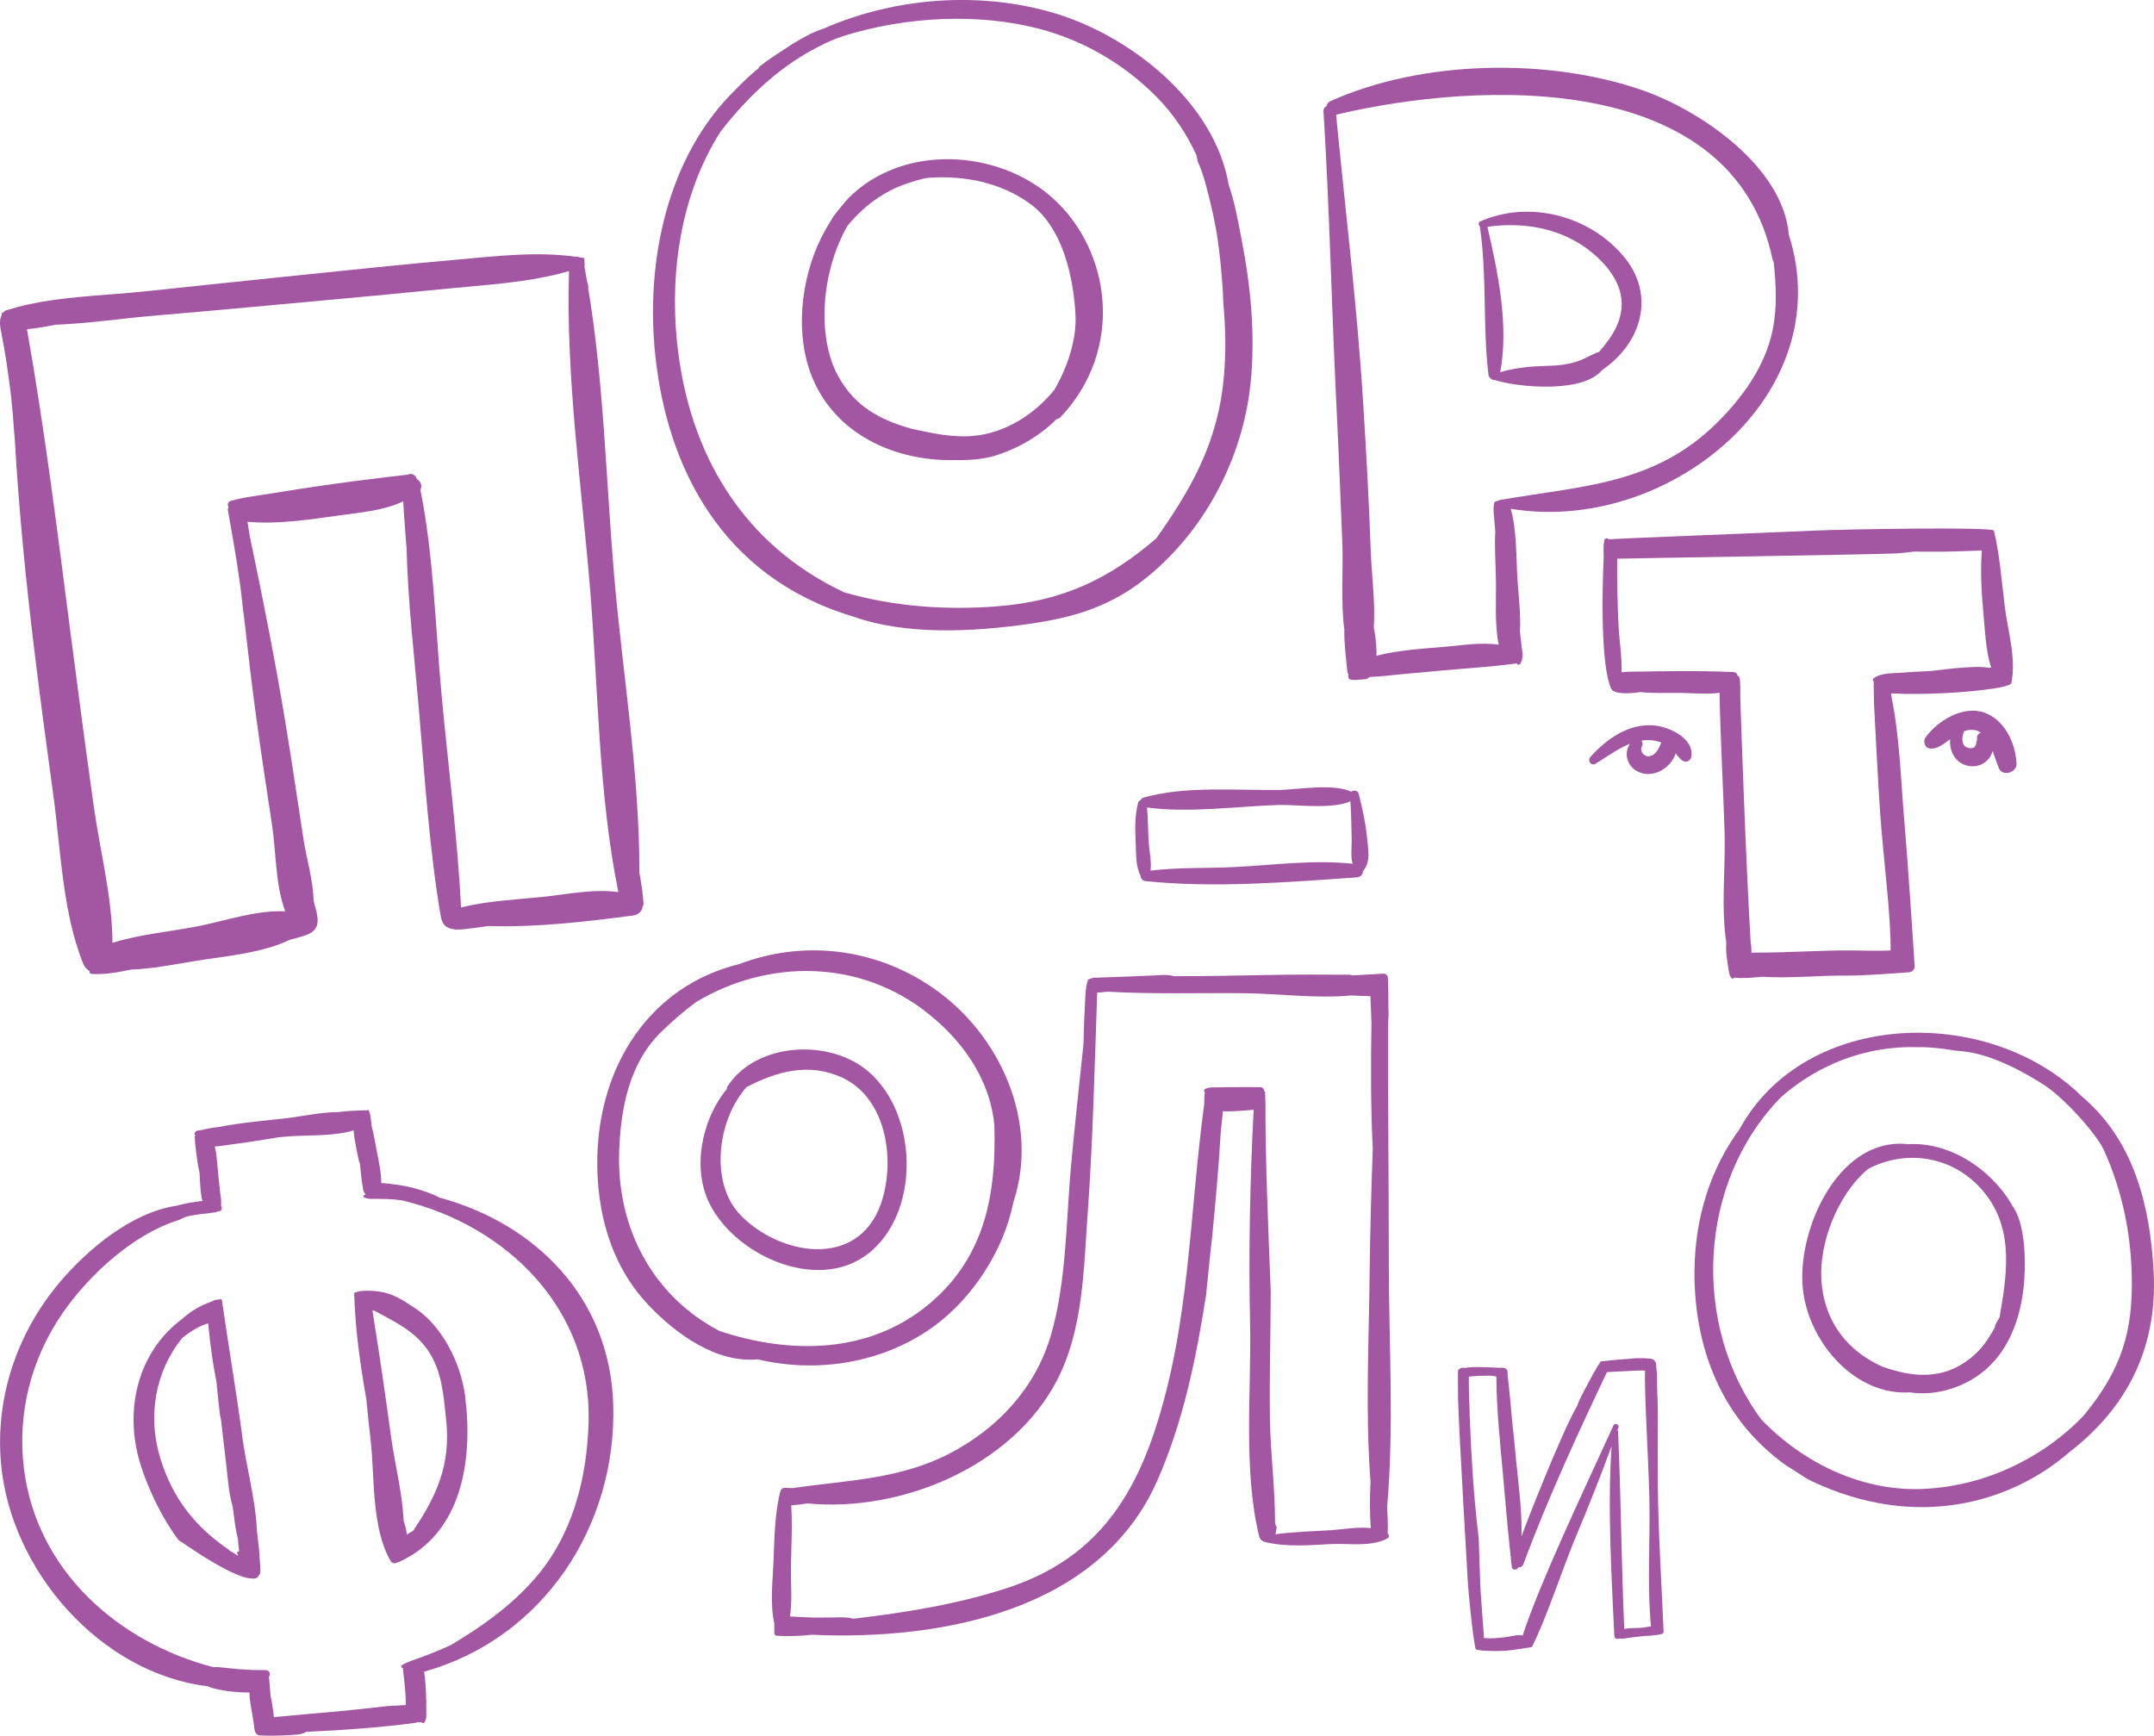
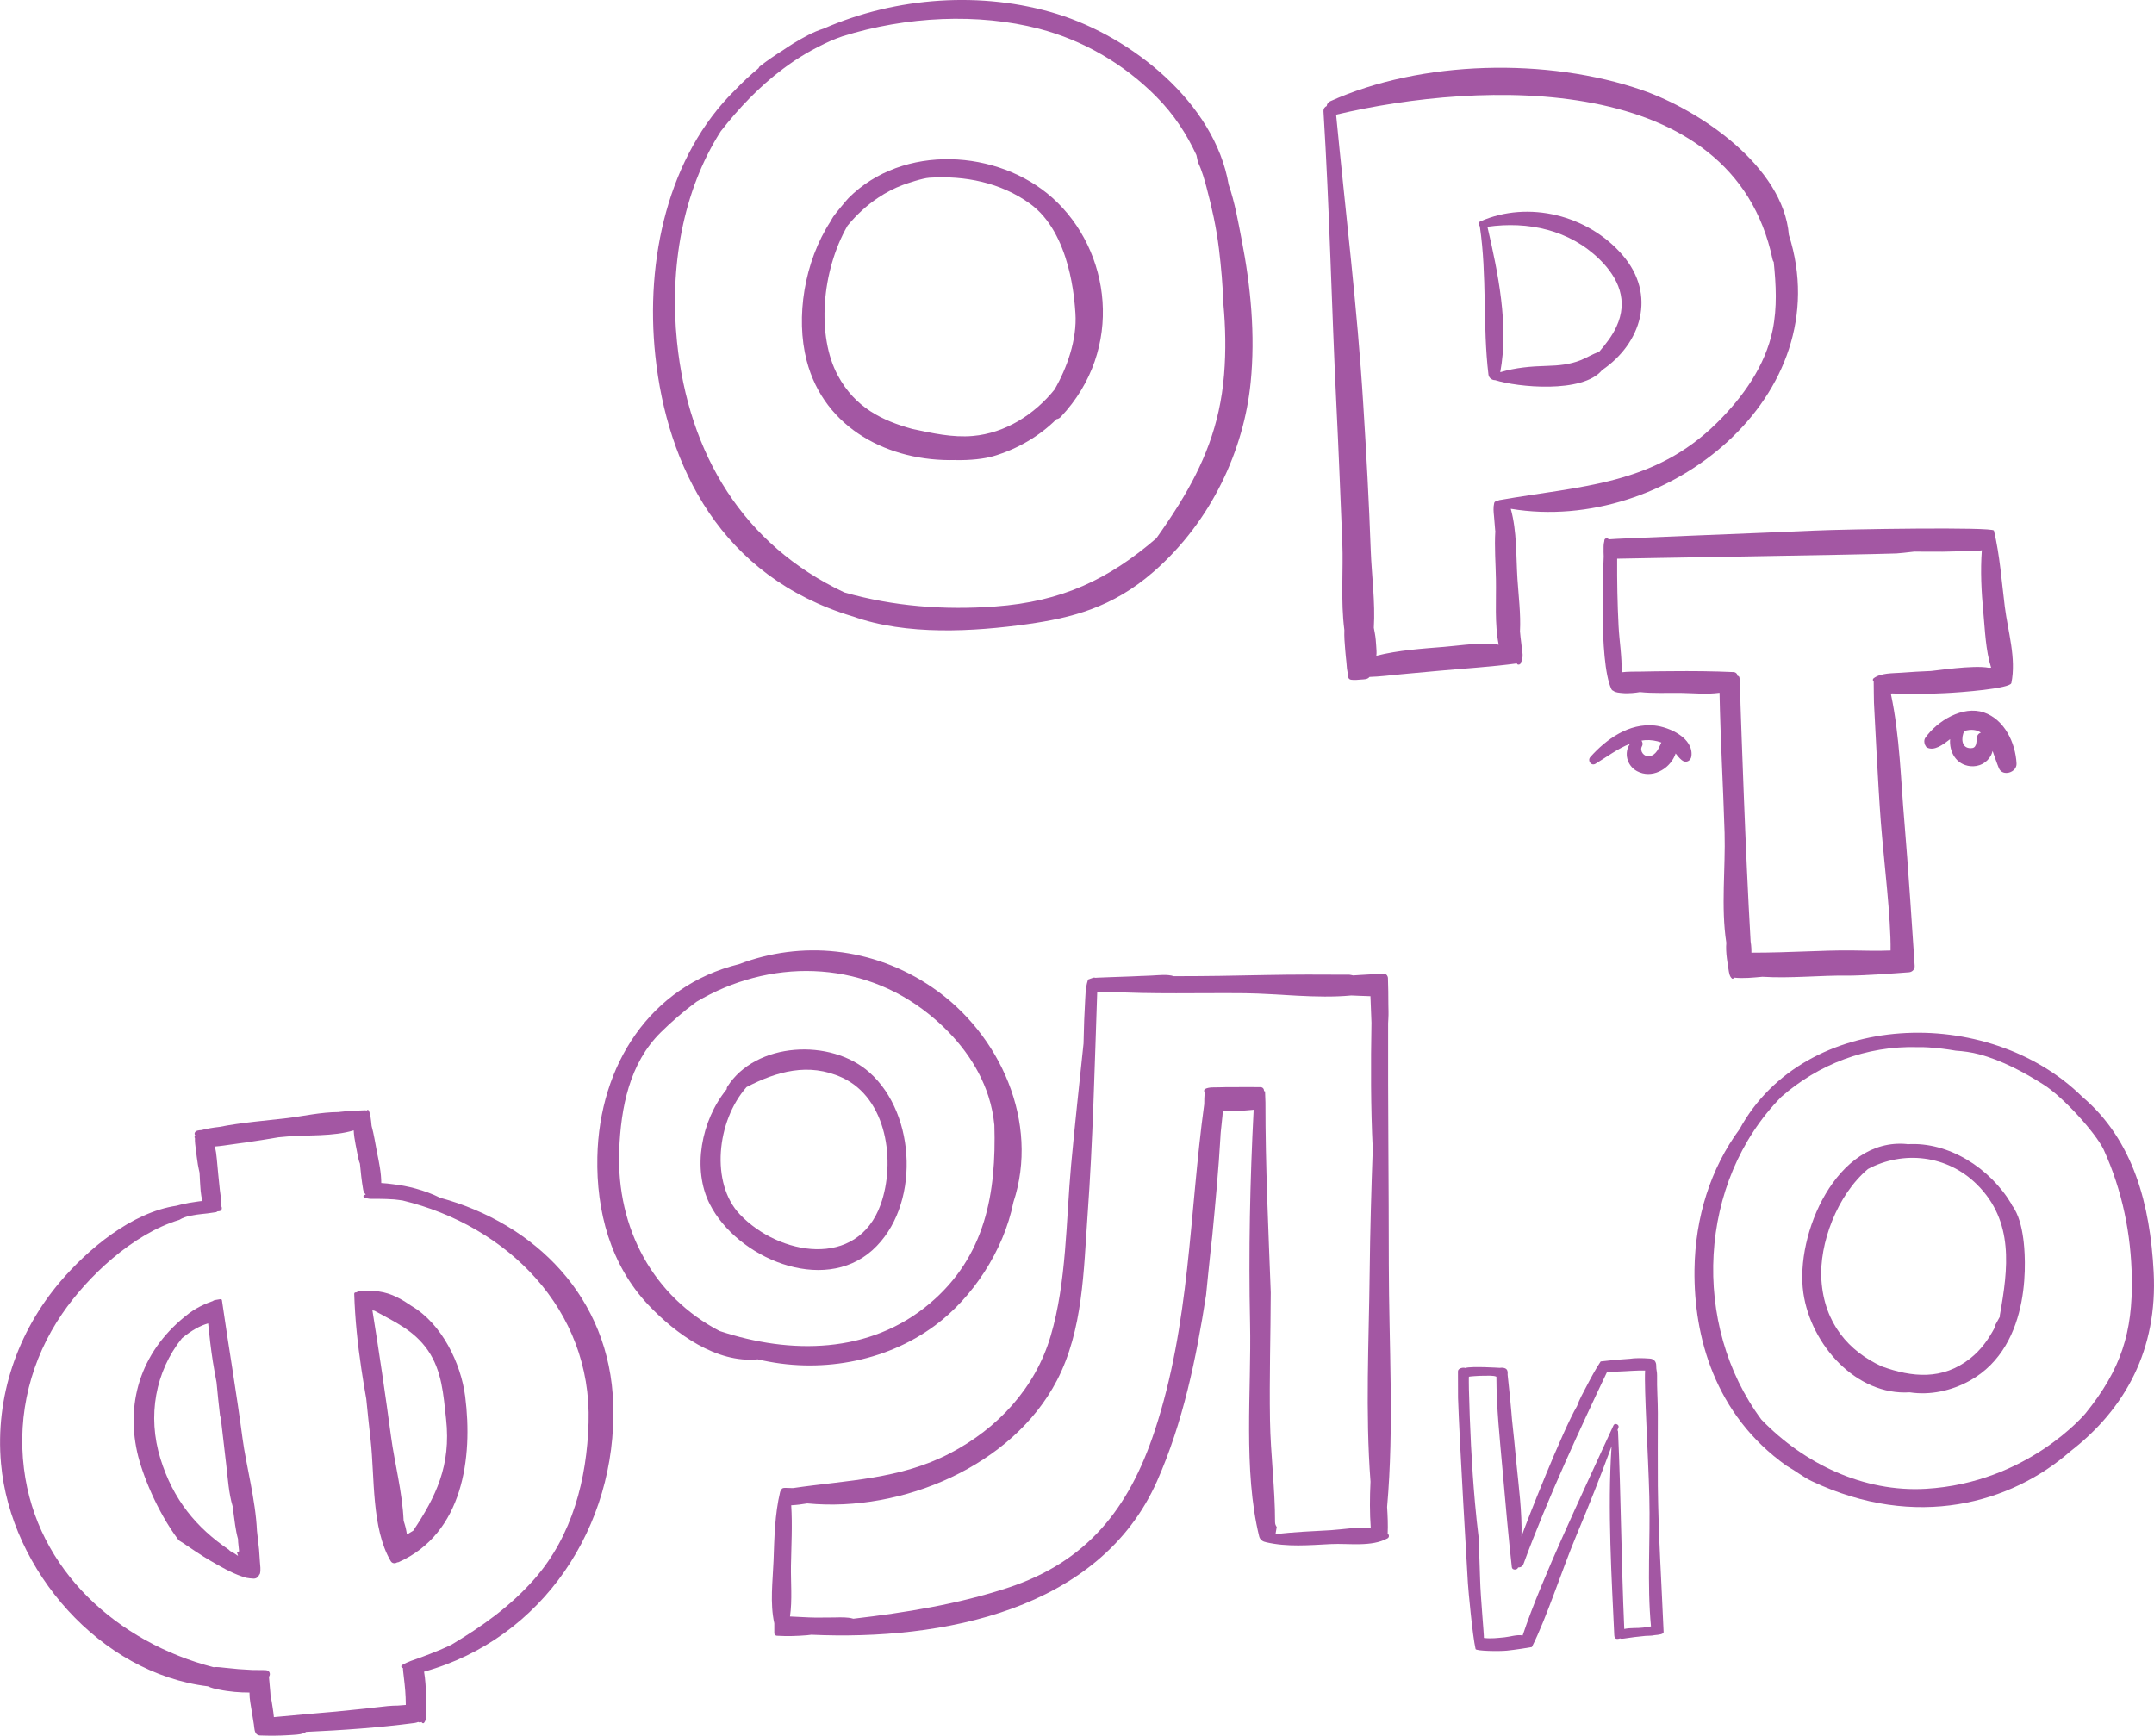
<svg xmlns="http://www.w3.org/2000/svg" viewBox="-16.61 0.808 110.214 88.816">
-   <path fill="#a357a3" stroke="none" fill-opacity="1" stroke-width="0" stroke-opacity="1" font-family="tfutura, arial, sans-serif" class="cls-1" id="tSvg2a207de8a2" d="M -16.538 17.861 C -16.443 18.359 -16.354 18.861 -16.276 19.359 C -16.24 19.602 -16.204 19.841 -16.174 20.08 C -16.141 20.313 -16.112 20.546 -16.079 20.779 C -16.03 21.198 -15.987 21.621 -15.951 22.044 C -15.918 22.427 -15.902 22.821 -15.859 23.208 C -15.65 26.843 -15.296 30.465 -14.853 34.084 C -14.555 36.54 -14.227 38.988 -13.889 41.44 C -13.506 44.21 -13.414 47.521 -12.352 50.114 C -12.277 50.295 -12.159 50.422 -12.024 50.508 C -12.041 50.567 -12.008 50.639 -11.932 50.645 C -11.264 50.685 -10.578 50.57 -9.916 50.422 C -8.841 50.386 -7.746 50.167 -6.71 49.996 C -5.163 49.741 -3.252 49.603 -1.777 48.898 C -1.685 48.872 -1.59 48.849 -1.498 48.823 C -0.974 48.672 -0.341 48.564 -0.357 47.888 C -0.364 47.603 -0.456 47.321 -0.525 47.046 C -0.538 46.991 -0.551 46.937 -0.564 46.882 C -0.587 45.83 -0.938 44.705 -1.085 43.722 C -1.387 41.762 -1.672 39.798 -1.996 37.838 C -2.527 34.609 -3.163 31.413 -3.835 28.213 C -3.852 28.115 -3.865 28.017 -3.881 27.918 C -3.904 27.784 -3.921 27.646 -3.947 27.508 C -2.403 27.649 -0.77 27.394 0.757 27.181 C 1.846 27.03 3.026 26.938 4.022 26.463 C 4.022 26.463 4.022 26.463 4.022 26.466 C 4.045 26.873 4.071 27.279 4.104 27.685 C 4.134 28.059 4.15 28.449 4.193 28.833 C 4.258 31.59 4.589 34.379 4.822 37.081 C 5.13 40.631 5.35 44.243 5.953 47.761 C 5.963 47.816 5.982 47.862 6.005 47.905 C 6.114 48.341 6.635 48.406 7.025 48.367 C 7.477 48.321 7.93 48.259 8.379 48.193 C 10.841 48.275 13.516 47.957 15.797 47.652 C 16.095 47.613 16.266 47.39 16.276 47.164 C 16.302 47.148 16.322 47.125 16.318 47.085 C 16.295 46.541 16.2 46.003 16.105 45.466 C 16.122 40.421 15.237 35.205 14.81 30.213 C 14.397 25.351 14.286 20.306 13.473 15.475 C 13.489 15.501 13.502 15.527 13.519 15.553 C 13.447 15.301 13.391 15.042 13.355 14.783 C 13.355 14.776 13.348 14.767 13.348 14.76 C 13.329 14.648 13.312 14.534 13.289 14.422 C 13.296 14.422 13.306 14.416 13.312 14.416 C 13.299 14.281 13.293 14.147 13.289 14.013 C 13.214 13.999 13.139 13.99 13.063 13.98 C 12.998 13.95 12.922 13.94 12.85 13.947 C 10.828 13.662 8.703 13.921 6.687 14.101 C 3.993 14.34 1.301 14.622 -1.39 14.901 C -3.957 15.17 -6.523 15.429 -9.087 15.707 C -11.395 15.956 -13.929 15.963 -16.151 16.645 C -16.174 16.651 -16.191 16.665 -16.21 16.674 C -16.236 16.658 -16.269 16.665 -16.295 16.687 C -16.305 16.691 -16.318 16.694 -16.328 16.697 C -16.381 16.727 -16.41 16.756 -16.43 16.796 C -16.43 16.796 -16.43 16.796 -16.43 16.796 C -16.476 16.786 -16.525 16.809 -16.525 16.868 C -16.525 16.887 -16.525 16.91 -16.525 16.93C -16.669 17.209 -16.6 17.559 -16.538 17.861Z M -14.856 17.612 C -14.561 17.573 -14.263 17.523 -13.971 17.464 C -13.906 17.451 -13.843 17.438 -13.781 17.425 C -12.083 17.363 -10.342 17.097 -8.71 16.96 C -6.14 16.743 -3.573 16.504 -1.003 16.268 C 1.432 16.045 3.871 15.819 6.307 15.576 C 8.333 15.376 10.526 15.261 12.506 14.678 C 12.335 20.09 13.152 25.663 13.591 31.046 C 14.001 36.097 14.014 41.473 15.03 46.459 C 13.761 46.279 12.388 46.577 11.136 46.705 C 9.759 46.843 8.33 46.908 6.979 47.243 C 6.799 43.571 6.304 39.89 5.973 36.231 C 5.661 32.803 5.579 29.252 4.901 25.869 C 5.009 25.686 4.917 25.427 4.727 25.332 C 4.668 25.152 4.504 25.007 4.307 25.073 C 4.294 25.076 4.291 25.089 4.278 25.096 C 4.278 25.096 4.271 25.096 4.271 25.096 C 3.914 25.132 3.557 25.178 3.199 25.22 C 3.117 25.227 3.035 25.24 2.954 25.25 C 1.891 25.374 0.833 25.515 -0.226 25.669 C -0.993 25.781 -1.757 25.902 -2.524 26.027 C -3.281 26.151 -4.071 26.23 -4.809 26.44 C -4.93 26.476 -4.993 26.62 -4.927 26.732 C -4.927 26.735 -4.924 26.738 -4.92 26.745 C -4.92 26.764 -4.92 26.784 -4.92 26.804 C -4.943 26.82 -4.963 26.843 -4.957 26.879 C -4.724 28.18 -4.491 29.488 -4.314 30.8 C -4.232 31.403 -4.183 32.013 -4.094 32.612 C -4.094 32.619 -4.094 32.622 -4.094 32.629 C -3.914 34.255 -3.721 35.881 -3.501 37.51 C -3.249 39.378 -2.957 41.24 -2.678 43.106 C -2.488 44.368 -2.518 46.138 -2.013 47.443 C -3.478 47.37 -5.009 47.908 -6.428 48.193 C -7.858 48.482 -9.434 48.606 -10.857 49.055 C -10.857 46.784 -11.483 44.371 -11.798 42.162 C -12.218 39.195 -12.608 36.225 -12.994 33.252 C -13.67 28.04 -14.312 22.831 -15.23 17.655C -15.109 17.641 -14.988 17.628 -14.856 17.612Z" />
  <path fill="#a357a3" stroke="none" fill-opacity="1" stroke-width="0" stroke-opacity="1" font-family="tfutura, arial, sans-serif" class="cls-1" id="tSvg4e6326f0a3" d="M 27.008 32.344 C 29.762 33.34 33.227 33.13 35.971 32.744 C 38.193 32.429 40.301 31.911 42.415 30.065 C 45.408 27.456 47.041 23.791 47.382 20.385 C 47.627 17.946 47.388 15.461 46.919 13.062 C 46.746 12.167 46.575 11.17 46.257 10.256 C 45.543 6.073 41.304 2.703 37.469 1.52 C 33.666 0.346 29.25 0.641 25.536 2.27 C 24.986 2.441 24.474 2.736 23.983 3.031 C 23.799 3.142 23.619 3.267 23.442 3.385 C 23.035 3.641 22.642 3.909 22.265 4.204 C 22.232 4.231 22.216 4.26 22.209 4.293 C 21.786 4.64 21.386 5.011 21.013 5.404 C 17.564 8.781 16.4 14.101 16.921 19.008 C 17.521 24.67 20.282 30.315 27.008 32.347C 27.008 32.346 27.008 32.345 27.008 32.344Z M 20.268 7.528 C 21.193 6.339 22.255 5.227 23.448 4.336 C 24.202 3.768 25.022 3.287 25.884 2.903 C 26.084 2.815 26.29 2.739 26.494 2.667 C 29.762 1.638 33.456 1.471 36.557 2.28 C 38.826 2.874 40.881 4.073 42.533 5.732 C 43.468 6.67 44.107 7.669 44.608 8.745 C 44.635 8.866 44.661 8.987 44.684 9.105 C 44.897 9.538 45.031 10.049 45.12 10.377 C 45.398 11.42 45.628 12.459 45.759 13.534 C 45.874 14.475 45.956 15.422 45.988 16.373 C 46.097 17.556 46.123 18.756 46.021 19.989 C 45.808 22.588 44.946 24.627 43.726 26.6 C 43.72 26.61 43.717 26.617 43.71 26.627 C 43.7 26.643 43.687 26.663 43.677 26.679 C 43.33 27.236 42.956 27.79 42.556 28.354 C 40.107 30.462 37.714 31.593 34.312 31.842 C 31.696 32.036 29.09 31.836 26.589 31.121 C 21.449 28.702 18.616 24.08 18.029 18.284C 17.649 14.537 18.298 10.61 20.268 7.528Z" />
  <path fill="#a357a3" stroke="none" fill-opacity="1" stroke-width="0" stroke-opacity="1" font-family="tfutura, arial, sans-serif" class="cls-1" id="tSvg17f5ae3a652" d="M 32.286 24.352 C 33.046 24.365 33.751 24.289 34.236 24.145 C 35.423 23.794 36.567 23.139 37.446 22.257 C 37.524 22.247 37.603 22.211 37.672 22.136 C 40.93 18.674 40.245 13.619 37.239 10.931 C 34.466 8.45 29.595 8.141 26.805 10.944 C 26.72 11.029 26.139 11.728 26.031 11.888 C 25.979 11.967 25.933 12.046 25.894 12.124 C 24.54 14.196 24.091 17.045 24.664 19.261 C 25.572 22.759 28.906 24.443 32.283 24.348C 32.284 24.349 32.285 24.351 32.286 24.352Z M 26.756 12.357 C 27.208 11.806 27.749 11.305 28.329 10.921 C 28.723 10.659 29.146 10.436 29.588 10.272 C 29.801 10.194 30.588 9.925 30.942 9.902 C 32.765 9.784 34.587 10.148 36.082 11.223 C 38.19 12.741 38.373 16.245 38.416 16.835 C 38.508 18.182 37.977 19.657 37.347 20.742 C 36.315 22.024 34.82 22.972 33.171 23.116 C 32.125 23.208 31.099 22.975 30.076 22.759 C 28.546 22.336 27.156 21.68 26.264 20.031C 25.169 18.005 25.422 14.685 26.756 12.357Z" />
  <path fill="#a357a3" stroke="none" fill-opacity="1" stroke-width="0" stroke-opacity="1" font-family="tfutura, arial, sans-serif" class="cls-1" id="tSvg870d65c0d9" d="M 61.012 34.783 C 61.071 34.851 61.186 34.809 61.209 34.73 C 61.212 34.717 61.209 34.701 61.215 34.688 C 61.264 34.635 61.284 34.556 61.271 34.478 C 61.284 34.458 61.297 34.435 61.297 34.406 C 61.307 34.252 61.271 34.091 61.254 33.94 C 61.235 33.783 61.222 33.629 61.199 33.475 C 61.199 33.465 61.199 33.458 61.195 33.448 C 61.182 33.337 61.173 33.225 61.163 33.114 C 61.209 32.229 61.091 31.308 61.035 30.452 C 60.959 29.272 61.012 27.994 60.691 26.843 C 68.67 28.174 77.54 21.038 74.921 12.826 C 74.629 9.318 70.358 6.44 67.417 5.421 C 62.589 3.749 56.128 3.88 51.456 5.988 C 51.338 6.04 51.286 6.135 51.273 6.234 C 51.174 6.276 51.102 6.365 51.109 6.512 C 51.42 11.495 51.522 16.501 51.768 21.49 C 51.886 23.853 51.974 26.217 52.073 28.58 C 52.128 29.96 51.984 31.573 52.177 33.045 C 52.164 33.383 52.191 33.72 52.22 34.055 C 52.236 34.268 52.259 34.478 52.282 34.691 C 52.302 34.901 52.302 35.133 52.381 35.33 C 52.381 35.33 52.381 35.33 52.381 35.33 C 52.384 35.353 52.387 35.373 52.381 35.396 C 52.361 35.504 52.423 35.579 52.531 35.592 C 52.692 35.615 52.859 35.596 53.023 35.582 C 53.177 35.569 53.364 35.582 53.462 35.448 C 54.003 35.432 54.547 35.36 55.082 35.31 C 55.728 35.251 56.373 35.192 57.016 35.133 C 58.34 35.012 59.681 34.933 61.002 34.756 C 61.005 34.763 61.009 34.773 61.015 34.776C 61.014 34.778 61.013 34.78 61.012 34.783Z M 59.835 27.227 C 59.851 27.466 59.871 27.705 59.894 27.944 C 59.894 27.958 59.897 27.971 59.901 27.984 C 59.851 28.807 59.92 29.652 59.933 30.452 C 59.953 31.534 59.858 32.721 60.074 33.799 C 59.173 33.661 58.212 33.832 57.301 33.907 C 56.167 33.999 54.944 34.078 53.813 34.363 C 53.836 34.199 53.816 34.032 53.807 33.865 C 53.794 33.648 53.777 33.432 53.738 33.219 C 53.721 33.121 53.705 33.029 53.685 32.934 C 53.764 31.622 53.574 30.233 53.528 29.003 C 53.439 26.499 53.302 23.998 53.144 21.496 C 52.84 16.533 52.23 11.62 51.755 6.676 C 59.137 4.926 72.062 4.398 74.088 14.088 C 74.098 14.14 74.121 14.183 74.147 14.219 C 74.265 15.38 74.328 16.537 74.092 17.694 C 73.715 19.533 72.564 21.136 71.249 22.437 C 68.017 25.643 64.283 25.663 60.101 26.4 C 60.061 26.407 60.032 26.43 60.012 26.456 C 59.94 26.44 59.865 26.463 59.842 26.555C 59.789 26.774 59.812 27.01 59.835 27.227Z" />
  <path fill="#a357a3" stroke="none" fill-opacity="1" stroke-width="0" stroke-opacity="1" font-family="tfutura, arial, sans-serif" class="cls-1" id="tSvg71fafae874" d="M 65.365 19.746 C 67.362 18.386 68.175 15.897 66.404 13.852 C 64.644 11.819 61.612 11.049 59.137 12.134 C 59.012 12.19 59.032 12.318 59.111 12.39 C 59.111 12.396 59.111 12.403 59.111 12.41 C 59.484 14.93 59.248 17.471 59.55 19.975 C 59.57 20.152 59.74 20.267 59.894 20.261C 61.022 20.621 64.372 20.956 65.365 19.746Z M 59.497 12.413 C 61.576 12.118 63.693 12.567 65.237 14.081 C 66.211 15.039 66.716 16.199 66.096 17.53 C 65.88 17.999 65.555 18.412 65.211 18.815 C 64.88 18.917 64.595 19.11 64.264 19.241 C 63.71 19.461 63.143 19.513 62.553 19.53 C 61.717 19.553 60.94 19.618 60.153 19.854C 60.602 17.461 60.038 14.75 59.497 12.413Z" />
  <path fill="#a357a3" stroke="none" fill-opacity="1" stroke-width="0" stroke-opacity="1" font-family="tfutura, arial, sans-serif" class="cls-1" id="tSvgdedb070baa" d="M 71.748 49.836 C 71.774 50.026 71.8 50.216 71.833 50.406 C 71.859 50.563 71.879 50.783 72.02 50.885 C 72.046 50.901 72.075 50.885 72.092 50.865 C 72.098 50.855 72.102 50.842 72.105 50.832 C 72.584 50.888 73.085 50.832 73.57 50.79 C 75 50.881 76.557 50.711 77.904 50.731 C 78.586 50.74 80.353 50.616 81.071 50.56 C 81.241 50.547 81.372 50.403 81.359 50.229 C 81.284 49.055 81.002 44.823 80.835 42.896 C 80.648 40.749 80.599 38.47 80.146 36.34 C 80.166 36.317 80.169 36.313 80.185 36.29 C 81.084 36.336 81.985 36.32 82.89 36.277 C 83.755 36.238 86.247 36.041 86.306 35.759 C 86.565 34.491 86.132 33.134 85.971 31.862 C 85.807 30.56 85.719 29.236 85.414 27.958 C 85.368 27.767 78.025 27.879 76.186 27.961 C 73.656 28.076 65.906 28.371 65.7 28.407 C 65.693 28.4 65.69 28.39 65.683 28.384 C 65.611 28.315 65.48 28.364 65.48 28.466 C 65.483 28.505 65.454 28.587 65.45 28.639 C 65.441 28.712 65.441 28.784 65.441 28.852 C 65.437 28.997 65.441 29.138 65.447 29.282 C 65.45 29.354 65.165 34.615 65.837 36.064 C 65.86 36.113 65.896 36.143 65.942 36.159 C 66.05 36.251 66.263 36.258 66.381 36.271 C 66.558 36.29 66.735 36.284 66.912 36.271 C 67.04 36.261 67.171 36.245 67.299 36.222 C 67.991 36.297 68.719 36.254 69.381 36.264 C 70.037 36.274 70.725 36.349 71.374 36.258 C 71.42 38.651 71.561 41.04 71.633 43.433 C 71.685 45.2 71.44 47.233 71.721 49.049C 71.699 49.308 71.715 49.567 71.748 49.836Z M 68.912 35.153 C 68.394 35.153 67.873 35.163 67.355 35.173 C 67.044 35.179 66.69 35.166 66.362 35.209 C 66.388 34.425 66.247 33.612 66.208 32.839 C 66.149 31.691 66.129 30.544 66.136 29.397 C 66.358 29.384 78.73 29.193 80.428 29.128 C 80.582 29.121 80.923 29.082 81.346 29.033 C 81.421 29.033 82.379 29.046 82.778 29.039 C 83.178 29.033 83.578 29.02 83.982 29.007 C 84.188 29 84.398 28.993 84.604 28.984 C 84.676 28.984 84.739 28.977 84.795 28.967 C 84.716 30.026 84.772 31.098 84.873 32.157 C 84.958 33.062 84.988 34.078 85.27 34.973 C 85.23 34.973 85.191 34.976 85.152 34.979 C 84.375 34.825 82.356 35.137 82.195 35.143 C 81.684 35.163 81.172 35.192 80.664 35.232 C 80.228 35.264 79.625 35.238 79.261 35.514 C 79.212 35.55 79.196 35.632 79.261 35.664 C 79.268 35.664 79.261 36.818 79.294 37.126 C 79.3 37.192 79.487 41.073 79.628 42.886 C 79.786 44.895 80.149 47.793 80.126 49.445 C 79.435 49.478 78.648 49.445 78.104 49.442 C 76.593 49.429 75.022 49.557 73.006 49.557 C 73.006 49.488 73.006 49.416 73.003 49.35 C 72.997 49.229 72.984 49.105 72.964 48.983 C 72.695 44.391 72.475 37.608 72.462 37.307 C 72.449 37.005 72.443 36.704 72.436 36.399 C 72.43 36.094 72.459 35.766 72.387 35.464 C 72.374 35.415 72.334 35.392 72.295 35.392 C 72.289 35.284 72.197 35.202 72.089 35.199C 71.033 35.15 69.971 35.143 68.912 35.153Z" />
  <path fill="#a357a3" stroke="none" fill-opacity="1" stroke-width="0" stroke-opacity="1" font-family="tfutura, arial, sans-serif" class="cls-1" id="tSvge3b5ac635f" d="M 68.057 37.933 C 66.749 37.798 65.588 38.618 64.762 39.546 C 64.601 39.726 64.805 40.024 65.028 39.89 C 65.585 39.552 66.165 39.113 66.794 38.867 C 66.473 39.316 66.624 39.985 67.152 40.27 C 67.893 40.667 68.771 40.198 69.083 39.48 C 69.099 39.444 69.115 39.405 69.128 39.362 C 69.224 39.483 69.319 39.605 69.443 39.706 C 69.646 39.873 69.902 39.755 69.935 39.503C 70.05 38.579 68.82 38.015 68.057 37.933Z M 67.771 39.506 C 67.512 39.542 67.27 39.238 67.404 38.995 C 67.46 38.897 67.44 38.788 67.381 38.706 C 67.447 38.697 67.512 38.684 67.581 38.68 C 67.847 38.664 68.135 38.706 68.397 38.802C 68.26 39.09 68.138 39.457 67.771 39.506Z" />
  <path fill="#a357a3" stroke="none" fill-opacity="1" stroke-width="0" stroke-opacity="1" font-family="tfutura, arial, sans-serif" class="cls-1" id="tSvg39ff307834" d="M 84.204 40.014 C 84.647 40.06 85.067 39.847 85.27 39.447 C 85.303 39.382 85.326 39.31 85.345 39.234 C 85.457 39.536 85.555 39.851 85.67 40.123 C 85.86 40.568 86.597 40.336 86.571 39.877 C 86.516 38.824 85.962 37.628 84.899 37.264 C 83.821 36.897 82.51 37.697 81.903 38.562 C 81.828 38.67 81.838 38.841 81.903 38.949 C 81.923 38.979 81.949 39.044 81.988 39.06 C 82.365 39.247 82.785 38.929 83.172 38.631C 83.119 39.274 83.473 39.936 84.204 40.014Z M 83.896 38.215 C 84.263 38.107 84.536 38.152 84.745 38.297 C 84.634 38.333 84.549 38.425 84.545 38.562 C 84.545 38.592 84.549 38.624 84.552 38.654 C 84.552 38.631 84.545 38.644 84.539 38.7 C 84.513 38.765 84.516 38.844 84.493 38.913 C 84.444 39.041 84.375 39.09 84.241 39.093C 83.736 39.11 83.729 38.556 83.896 38.215Z" />
  <path fill="#a357a3" stroke="none" fill-opacity="1" stroke-width="0" stroke-opacity="1" font-family="tfutura, arial, sans-serif" class="cls-1" id="tSvg9ff0866668" d="M 5.91 62.099 C 5.51 61.896 5.078 61.745 4.665 61.63 C 4.275 61.522 3.875 61.447 3.471 61.401 C 3.301 61.381 3.098 61.352 2.898 61.345 C 2.898 60.824 2.783 60.28 2.681 59.778 C 2.593 59.329 2.527 58.863 2.403 58.418 C 2.396 58.342 2.39 58.267 2.38 58.191 C 2.357 58.001 2.344 57.808 2.259 57.634 C 2.236 57.585 2.17 57.598 2.144 57.637 C 2.121 57.628 2.098 57.621 2.072 57.621 C 1.639 57.631 1.213 57.654 0.783 57.703 C 0.76 57.703 0.734 57.71 0.711 57.713 C -0.18 57.713 -1.151 57.932 -1.901 58.021 C -3.052 58.155 -4.239 58.247 -5.386 58.473 C -5.701 58.506 -6.009 58.559 -6.307 58.637 C -6.432 58.644 -6.592 58.654 -6.641 58.765 C -6.668 58.824 -6.648 58.87 -6.619 58.906 C -6.619 58.916 -6.619 58.926 -6.622 58.939 C -6.664 58.959 -6.671 59.011 -6.635 59.04 C -6.645 59.237 -6.612 59.444 -6.589 59.631 C -6.56 59.89 -6.523 60.145 -6.484 60.404 C -6.461 60.542 -6.428 60.68 -6.399 60.817 C -6.396 60.952 -6.389 61.086 -6.379 61.22 C -6.353 61.574 -6.35 61.942 -6.248 62.263 C -6.34 62.269 -6.435 62.283 -6.523 62.296 C -6.802 62.332 -7.077 62.381 -7.35 62.446 C -7.422 62.463 -7.5 62.486 -7.572 62.505 C -9.877 62.846 -12.103 64.725 -13.509 66.37 C -15.719 68.957 -16.863 72.297 -16.558 75.7 C -16.069 81.174 -11.467 86.439 -5.969 87.098 C -5.796 87.186 -5.599 87.226 -5.406 87.265 C -5.14 87.321 -4.875 87.357 -4.606 87.383 C -4.353 87.406 -4.098 87.416 -3.845 87.416 C -3.849 87.747 -3.773 88.088 -3.724 88.406 C -3.691 88.622 -3.655 88.838 -3.619 89.055 C -3.593 89.222 -3.603 89.481 -3.436 89.576 C -3.36 89.619 -3.272 89.615 -3.186 89.615 C -3.078 89.615 -2.97 89.622 -2.862 89.622 C -2.645 89.625 -2.429 89.622 -2.213 89.615 C -1.996 89.605 -1.78 89.596 -1.564 89.579 C -1.351 89.563 -1.128 89.55 -0.944 89.428 C 0.911 89.343 2.773 89.215 4.609 88.973 C 4.671 88.963 4.734 88.947 4.789 88.924 C 4.838 88.956 4.904 88.95 4.963 88.924 C 4.97 88.933 4.97 88.943 4.976 88.953 C 5.002 88.986 5.058 89.006 5.088 88.966 C 5.232 88.793 5.202 88.517 5.202 88.304 C 5.202 88.216 5.199 88.127 5.199 88.042 C 5.209 87.927 5.209 87.812 5.192 87.694 C 5.192 87.648 5.192 87.603 5.192 87.557 C 5.176 87.15 5.156 86.747 5.088 86.35 C 11.178 84.652 14.955 78.896 14.768 72.671C 14.601 67.173 10.742 63.413 5.91 62.099Z M 13.506 73.608 C 13.42 76.49 12.676 79.388 10.746 81.594 C 9.493 83.023 8.038 84.039 6.481 84.974 C 6.284 85.062 6.091 85.157 5.891 85.239 C 5.563 85.373 5.232 85.505 4.901 85.626 C 4.583 85.741 4.248 85.836 3.96 86.013 C 3.894 86.052 3.921 86.163 3.999 86.16 C 3.999 86.16 4.003 86.16 4.006 86.16 C 4.006 86.219 4.012 86.278 4.019 86.337 C 4.032 86.442 4.042 86.544 4.055 86.649 C 4.084 86.872 4.104 87.098 4.124 87.321 C 4.143 87.547 4.15 87.773 4.153 87.999 C 4.153 88.016 4.153 88.035 4.153 88.052 C 4.016 88.061 3.881 88.075 3.744 88.084 C 3.396 88.084 3.052 88.124 2.708 88.166 C 2.495 88.186 2.282 88.216 2.068 88.239 C 1.577 88.291 1.085 88.343 0.593 88.389 C -0.472 88.484 -1.534 88.57 -2.596 88.674 C -2.609 88.511 -2.636 88.34 -2.662 88.166 C -2.688 87.973 -2.724 87.773 -2.767 87.576 C -2.767 87.576 -2.767 87.576 -2.767 87.576 C -2.77 87.524 -2.773 87.471 -2.777 87.419 C -2.786 87.321 -2.793 87.226 -2.803 87.127 C -2.822 86.953 -2.829 86.783 -2.849 86.609 C -2.754 86.491 -2.8 86.285 -3.003 86.272 C -3.236 86.259 -3.472 86.272 -3.708 86.262 C -3.944 86.252 -4.176 86.236 -4.409 86.219 C -4.642 86.2 -4.875 86.173 -5.107 86.15 C -5.288 86.134 -5.497 86.095 -5.684 86.121 C -10.549 84.862 -14.735 81.187 -15.384 75.959 C -15.735 73.149 -15.024 70.36 -13.424 68.026 C -12.136 66.147 -9.847 63.961 -7.435 63.23 C -7.094 63.014 -6.622 62.971 -6.245 62.925 C -6.192 62.918 -6.143 62.915 -6.091 62.909 C -6.068 62.909 -5.947 62.889 -6.022 62.902 C -5.855 62.876 -5.688 62.853 -5.52 62.83 C -5.52 62.82 -5.514 62.81 -5.514 62.8 C -5.468 62.794 -5.419 62.787 -5.373 62.781 C -5.245 62.758 -5.232 62.591 -5.304 62.509 C -5.268 62.25 -5.33 61.965 -5.36 61.706 C -5.389 61.44 -5.415 61.175 -5.442 60.909 C -5.468 60.643 -5.494 60.378 -5.517 60.109 C -5.537 59.893 -5.56 59.68 -5.625 59.476 C -5.327 59.457 -5.025 59.404 -4.753 59.368 C -4.226 59.299 -3.701 59.221 -3.177 59.139 C -2.904 59.096 -2.632 59.05 -2.36 59.004 C -2.206 58.991 -2.049 58.975 -1.898 58.962 C -0.902 58.88 0.449 58.968 1.488 58.65 C 1.498 58.89 1.537 59.129 1.583 59.368 C 1.619 59.562 1.655 59.752 1.695 59.942 C 1.724 60.076 1.75 60.221 1.806 60.352 C 1.849 60.798 1.895 61.247 1.973 61.686 C 1.993 61.797 2.042 61.873 2.104 61.928 C 2.075 61.942 2.049 61.951 2.019 61.968 C 1.964 61.997 1.98 62.083 2.036 62.096 C 2.157 62.128 2.259 62.155 2.39 62.155 C 2.521 62.155 2.649 62.155 2.78 62.155 C 3.042 62.158 3.301 62.165 3.56 62.184 C 3.704 62.197 3.845 62.22 3.986 62.237C 9.326 63.525 13.676 67.793 13.506 73.608Z" />
-   <path fill="#a357a3" stroke="none" fill-opacity="1" stroke-width="0" stroke-opacity="1" font-family="tfutura, arial, sans-serif" class="cls-1" id="tSvgec1c0e7ee" d="M -3.354 80.102 C -3.386 79.781 -3.422 79.46 -3.462 79.139 C -3.534 77.549 -4.016 75.792 -4.199 74.421 C -4.511 72.051 -4.917 69.698 -5.255 67.337 C -5.261 67.298 -5.307 67.285 -5.34 67.288 C -5.432 67.305 -5.524 67.318 -5.615 67.334 C -5.655 67.341 -5.691 67.36 -5.727 67.387 C -5.753 67.396 -5.779 67.406 -5.806 67.416 C -5.937 67.462 -6.065 67.514 -6.192 67.573 C -6.448 67.691 -6.691 67.829 -6.917 67.996 C -7.048 68.091 -7.176 68.196 -7.297 68.304 C -9.346 69.832 -10.179 72.454 -9.592 75.11 C -9.349 76.208 -8.582 78.135 -7.494 79.588 C -7.481 79.604 -7.464 79.617 -7.451 79.634 C -7.382 79.676 -7.31 79.722 -7.245 79.765 C -6.779 80.079 -6.317 80.397 -5.832 80.679 C -5.33 80.971 -4.799 81.279 -4.248 81.469 C -4.17 81.495 -4.088 81.518 -4.009 81.545 C -3.885 81.564 -3.76 81.584 -3.639 81.587 C -3.498 81.591 -3.39 81.509 -3.347 81.387 C -3.331 81.374 -3.317 81.358 -3.311 81.338 C -3.258 81.148 -3.298 80.922 -3.311 80.728C -3.324 80.519 -3.34 80.309 -3.354 80.102Z M -4.429 80.424 C -4.534 80.358 -4.629 80.289 -4.73 80.224 C -4.796 80.201 -4.855 80.168 -4.901 80.109 C -6.566 78.975 -7.753 77.549 -8.402 75.447 C -9.077 73.264 -8.661 70.986 -7.3 69.288 C -7.176 69.186 -7.048 69.088 -6.914 68.996 C -6.707 68.855 -6.487 68.727 -6.255 68.629 C -6.16 68.59 -6.061 68.557 -5.96 68.527 C -5.894 69.183 -5.819 69.839 -5.717 70.491 C -5.661 70.842 -5.596 71.196 -5.53 71.546 C -5.478 72.11 -5.419 72.671 -5.353 73.231 C -5.34 73.284 -5.327 73.34 -5.311 73.392 C -5.311 73.418 -5.304 73.444 -5.301 73.471 C -5.209 74.238 -5.12 75.008 -5.032 75.775 C -4.95 76.47 -4.907 77.214 -4.707 77.886 C -4.698 77.968 -4.688 78.05 -4.675 78.132 C -4.609 78.598 -4.563 79.099 -4.432 79.561 C -4.432 79.614 -4.429 79.666 -4.425 79.719 C -4.412 79.876 -4.396 80.03 -4.376 80.188 C -4.412 80.204 -4.448 80.224 -4.488 80.233C -4.465 80.296 -4.452 80.361 -4.429 80.424Z" />
+   <path fill="#a357a3" stroke="none" fill-opacity="1" stroke-width="0" stroke-opacity="1" font-family="tfutura, arial, sans-serif" class="cls-1" id="tSvgec1c0e7ee" d="M -3.354 80.102 C -3.386 79.781 -3.422 79.46 -3.462 79.139 C -3.534 77.549 -4.016 75.792 -4.199 74.421 C -4.511 72.051 -4.917 69.698 -5.255 67.337 C -5.261 67.298 -5.307 67.285 -5.34 67.288 C -5.432 67.305 -5.524 67.318 -5.615 67.334 C -5.655 67.341 -5.691 67.36 -5.727 67.387 C -5.753 67.396 -5.779 67.406 -5.806 67.416 C -5.937 67.462 -6.065 67.514 -6.192 67.573 C -6.448 67.691 -6.691 67.829 -6.917 67.996 C -9.346 69.832 -10.179 72.454 -9.592 75.11 C -9.349 76.208 -8.582 78.135 -7.494 79.588 C -7.481 79.604 -7.464 79.617 -7.451 79.634 C -7.382 79.676 -7.31 79.722 -7.245 79.765 C -6.779 80.079 -6.317 80.397 -5.832 80.679 C -5.33 80.971 -4.799 81.279 -4.248 81.469 C -4.17 81.495 -4.088 81.518 -4.009 81.545 C -3.885 81.564 -3.76 81.584 -3.639 81.587 C -3.498 81.591 -3.39 81.509 -3.347 81.387 C -3.331 81.374 -3.317 81.358 -3.311 81.338 C -3.258 81.148 -3.298 80.922 -3.311 80.728C -3.324 80.519 -3.34 80.309 -3.354 80.102Z M -4.429 80.424 C -4.534 80.358 -4.629 80.289 -4.73 80.224 C -4.796 80.201 -4.855 80.168 -4.901 80.109 C -6.566 78.975 -7.753 77.549 -8.402 75.447 C -9.077 73.264 -8.661 70.986 -7.3 69.288 C -7.176 69.186 -7.048 69.088 -6.914 68.996 C -6.707 68.855 -6.487 68.727 -6.255 68.629 C -6.16 68.59 -6.061 68.557 -5.96 68.527 C -5.894 69.183 -5.819 69.839 -5.717 70.491 C -5.661 70.842 -5.596 71.196 -5.53 71.546 C -5.478 72.11 -5.419 72.671 -5.353 73.231 C -5.34 73.284 -5.327 73.34 -5.311 73.392 C -5.311 73.418 -5.304 73.444 -5.301 73.471 C -5.209 74.238 -5.12 75.008 -5.032 75.775 C -4.95 76.47 -4.907 77.214 -4.707 77.886 C -4.698 77.968 -4.688 78.05 -4.675 78.132 C -4.609 78.598 -4.563 79.099 -4.432 79.561 C -4.432 79.614 -4.429 79.666 -4.425 79.719 C -4.412 79.876 -4.396 80.03 -4.376 80.188 C -4.412 80.204 -4.448 80.224 -4.488 80.233C -4.465 80.296 -4.452 80.361 -4.429 80.424Z" />
  <path fill="#a357a3" stroke="none" fill-opacity="1" stroke-width="0" stroke-opacity="1" font-family="tfutura, arial, sans-serif" class="cls-1" id="tSvg66b544ae55" d="M 4.448 67.636 C 4.406 67.606 4.363 67.58 4.324 67.554 C 4.055 67.37 3.776 67.21 3.478 67.085 C 3.173 66.96 2.855 66.888 2.527 66.869 C 2.344 66.855 2.154 66.846 1.97 66.862 C 1.849 66.872 1.718 66.878 1.613 66.941 C 1.57 66.931 1.514 66.954 1.514 67.01 C 1.554 68.311 1.688 69.583 1.882 70.871 C 1.957 71.379 2.042 71.884 2.131 72.392 C 2.2 73.094 2.275 73.795 2.354 74.5 C 2.567 76.411 2.393 79.007 3.38 80.689 C 3.455 80.82 3.606 80.827 3.714 80.755 C 3.74 80.755 3.766 80.755 3.793 80.741 C 7.087 79.263 7.589 75.398 7.192 72.264C 6.976 70.566 5.996 68.547 4.448 67.636Z M 4.534 79.135 C 4.471 79.171 4.409 79.211 4.35 79.247 C 4.304 79.273 4.258 79.302 4.212 79.329 C 4.193 79.217 4.176 79.106 4.15 78.994 C 4.121 78.87 4.078 78.745 4.042 78.624 C 3.98 77.181 3.573 75.624 3.403 74.356 C 3.111 72.186 2.793 70.022 2.445 67.859 C 2.481 67.865 2.521 67.875 2.557 67.882 C 3.567 68.442 4.573 68.878 5.281 69.901 C 6.005 70.953 6.078 72.179 6.215 73.422C 6.477 75.811 5.687 77.401 4.534 79.135Z" />
  <path fill="#a357a3" stroke="none" fill-opacity="1" stroke-width="0" stroke-opacity="1" font-family="tfutura, arial, sans-serif" class="cls-1" id="tSvg1365579e911" d="M 31.234 68.632 C 33.132 67.229 34.745 64.823 35.243 62.325 C 36.587 58.264 34.594 53.72 31.083 51.327 C 28.024 49.246 24.366 48.937 21.206 50.144 C 16.666 51.258 14.053 55.297 13.955 60.014 C 13.896 62.787 14.627 65.534 16.564 67.583 C 17.954 69.055 20.046 70.576 22.16 70.366C 25.248 71.104 28.657 70.54 31.234 68.632Z M 20.209 68.917 C 16.856 67.17 14.919 63.712 15.073 59.667 C 15.158 57.483 15.594 55.225 17.194 53.641 C 17.748 53.094 18.364 52.556 19.026 52.071 C 22.697 49.881 27.411 49.859 30.945 52.724 C 32.302 53.822 33.42 55.225 33.964 56.903 C 34.125 57.398 34.22 57.893 34.269 58.382 C 34.371 61.847 33.823 65.098 30.958 67.511C 27.88 70.107 23.825 70.117 20.209 68.917Z" />
  <path fill="#a357a3" stroke="none" fill-opacity="1" stroke-width="0" stroke-opacity="1" font-family="tfutura, arial, sans-serif" class="cls-1" id="tSvgb4f6dc16d4" d="M 20.606 56.415 C 20.58 56.454 20.573 56.5 20.573 56.543 C 19.259 58.149 18.803 60.64 19.705 62.42 C 21.095 65.167 25.49 67.062 28.031 64.777 C 30.47 62.581 30.306 57.844 27.88 55.687C 25.897 53.92 22.058 54.127 20.606 56.415Z M 28.451 62.443 C 27.257 65.764 23.245 65.053 21.245 62.948 C 19.737 61.358 20.052 58.175 21.589 56.434 C 23.13 55.635 24.766 55.166 26.471 55.946C 28.788 57.005 29.227 60.273 28.451 62.443Z" />
  <path fill="#a357a3" stroke="none" fill-opacity="1" stroke-width="0" stroke-opacity="1" font-family="tfutura, arial, sans-serif" class="cls-1" id="tSvg16d1899fae1" d="M 54.452 65.508 C 54.452 61.401 54.403 57.29 54.416 53.179 C 54.423 53.091 54.426 53.002 54.429 52.917 C 54.443 52.688 54.433 52.458 54.429 52.229 C 54.426 51.77 54.426 51.311 54.407 50.852 C 54.4 50.737 54.308 50.622 54.184 50.629 C 53.785 50.652 53.386 50.675 52.987 50.698 C 52.869 50.704 52.748 50.711 52.627 50.721 C 52.564 50.711 52.502 50.691 52.44 50.685 C 51.007 50.675 49.578 50.672 48.145 50.701 C 46.582 50.734 45.018 50.763 43.454 50.76 C 43.454 50.76 43.454 50.76 43.451 50.76 C 43.107 50.652 42.687 50.711 42.333 50.727 C 42.176 50.734 42.019 50.74 41.861 50.747 C 41.838 50.747 41.815 50.747 41.796 50.747 C 41.763 50.747 41.73 50.753 41.701 50.753 C 41.547 50.76 41.396 50.767 41.242 50.773 C 40.878 50.786 40.514 50.799 40.15 50.812 C 39.953 50.819 39.757 50.826 39.563 50.835 C 39.521 50.835 39.478 50.839 39.435 50.842 C 39.376 50.822 39.311 50.832 39.255 50.865 C 39.216 50.875 39.176 50.888 39.137 50.908 C 39.101 50.908 39.065 50.93 39.052 50.967 C 38.918 51.37 38.927 51.842 38.901 52.265 C 38.872 52.743 38.855 53.222 38.845 53.7 C 38.845 53.864 38.836 54.032 38.832 54.202 C 38.616 56.274 38.386 58.346 38.196 60.421 C 37.934 63.276 37.967 66.403 37.151 69.167 C 36.361 71.838 34.446 73.897 31.997 75.175 C 29.441 76.509 26.739 76.549 23.979 76.952 C 23.943 76.952 23.907 76.952 23.871 76.952 C 23.792 76.952 23.717 76.945 23.638 76.945 C 23.56 76.945 23.494 76.936 23.422 76.968 C 23.402 76.978 23.389 76.998 23.379 77.021 C 23.347 77.054 23.324 77.093 23.307 77.152 C 23.032 78.299 23.012 79.496 22.97 80.673 C 22.93 81.709 22.779 82.849 23.009 83.875 C 23.006 84.043 23.006 84.21 23.009 84.377 C 23.009 84.452 23.068 84.508 23.143 84.511 C 23.658 84.541 24.169 84.528 24.684 84.485 C 24.756 84.479 24.828 84.465 24.904 84.459 C 31.607 84.764 39.658 83.213 42.592 76.601 C 43.923 73.602 44.602 70.301 45.103 67.065 C 45.179 66.315 45.251 65.564 45.333 64.813 C 45.359 64.561 45.388 64.305 45.418 64.053 C 45.582 62.342 45.743 60.63 45.841 58.916 C 45.841 58.906 45.841 58.896 45.841 58.886 C 45.847 58.834 45.851 58.782 45.854 58.726 C 45.88 58.454 45.913 58.185 45.939 57.913 C 45.946 57.834 45.952 57.752 45.959 57.67 C 46.208 57.683 46.457 57.677 46.706 57.66 C 46.985 57.644 47.26 57.618 47.536 57.595 C 47.349 61.23 47.273 64.849 47.352 68.495 C 47.427 71.979 46.991 76.034 47.818 79.427 C 47.86 79.597 48.001 79.693 48.155 79.719 C 48.158 79.719 48.162 79.725 48.165 79.725 C 49.26 79.978 50.374 79.876 51.486 79.82 C 52.407 79.774 53.567 79.981 54.387 79.525 C 54.482 79.473 54.475 79.342 54.393 79.283 C 54.393 79.283 54.393 79.283 54.393 79.283 C 54.413 78.834 54.393 78.378 54.364 77.922C 54.728 73.828 54.456 69.606 54.452 65.508Z M 53.515 76.627 C 53.476 77.431 53.472 78.237 53.528 79.004 C 52.856 78.929 52.105 79.07 51.482 79.109 C 50.542 79.165 49.591 79.194 48.653 79.316 C 48.676 79.191 48.696 79.066 48.716 78.942 C 48.667 78.876 48.631 78.798 48.631 78.693 C 48.631 76.959 48.401 75.231 48.372 73.494 C 48.335 71.31 48.404 69.127 48.411 66.944 C 48.29 63.705 48.136 60.46 48.139 57.221 C 48.139 57.221 48.139 57.221 48.139 57.221 C 48.129 57.031 48.122 56.844 48.119 56.654 C 48.103 56.647 48.083 56.644 48.067 56.638 C 48.073 56.543 48.014 56.441 47.886 56.438 C 47.405 56.431 46.923 56.438 46.441 56.438 C 46.205 56.438 45.969 56.438 45.733 56.448 C 45.516 56.454 45.244 56.428 45.051 56.533 C 44.985 56.569 44.985 56.667 45.041 56.71 C 45.008 56.903 45.008 57.106 45.008 57.303 C 44.238 62.938 44.287 68.547 42.468 74.038 C 41.15 78.017 39.003 80.732 34.938 82.063 C 32.388 82.898 29.722 83.328 27.051 83.639 C 27.051 83.639 27.048 83.636 27.044 83.636 C 26.749 83.548 26.398 83.57 26.094 83.574 C 25.759 83.574 25.428 83.584 25.094 83.58 C 24.671 83.577 24.241 83.538 23.812 83.525 C 23.933 82.676 23.848 81.771 23.861 80.928 C 23.878 79.902 23.94 78.86 23.874 77.834 C 24.015 77.827 24.153 77.814 24.291 77.798 C 24.425 77.781 24.559 77.758 24.694 77.739 C 29.552 78.208 35.19 75.821 37.469 71.448 C 38.809 68.872 38.836 65.81 39.039 62.977 C 39.311 59.181 39.399 55.395 39.531 51.596 C 39.652 51.602 39.786 51.58 39.901 51.57 C 39.953 51.566 40.003 51.56 40.055 51.553 C 42.389 51.688 44.753 51.609 47.09 51.632 C 48.817 51.652 50.745 51.914 52.531 51.747 C 52.659 51.753 52.787 51.757 52.915 51.763 C 53.102 51.77 53.289 51.78 53.476 51.783 C 53.489 51.783 53.502 51.783 53.512 51.783 C 53.531 52.235 53.548 52.688 53.564 53.14 C 53.528 55.294 53.525 57.457 53.63 59.604 C 53.554 61.709 53.495 63.817 53.472 65.928C 53.433 69.448 53.246 73.081 53.515 76.627Z" />
-   <path fill="#a357a3" stroke="none" fill-opacity="1" stroke-width="0" stroke-opacity="1" font-family="tfutura, arial, sans-serif" class="cls-1" id="tSvg1a95cdb7b5" d="M 41.897 41.624 C 41.832 41.644 41.783 41.693 41.753 41.752 C 41.694 41.771 41.645 41.814 41.622 41.899 C 41.448 42.568 41.468 43.26 41.501 43.945 C 41.527 44.482 41.491 45.118 41.743 45.61 C 41.747 45.738 41.845 45.882 41.989 45.895 C 45.52 46.259 49.276 45.951 52.804 45.705 C 53.02 45.689 53.125 45.541 53.128 45.387 C 53.548 44.918 53.39 44.237 53.335 43.643 C 53.262 42.886 53.092 42.158 52.912 41.424 C 52.869 41.247 52.64 41.221 52.525 41.319 C 51.623 40.883 49.699 41.217 48.86 41.231C 46.68 41.26 44.008 41.014 41.897 41.624Z M 48.86 41.998 C 49.676 41.975 51.574 42.234 52.486 41.811 C 52.531 42.47 52.538 43.129 52.551 43.791 C 52.558 44.214 52.489 44.633 52.6 45.007 C 50.584 44.791 48.588 45.073 46.572 45.174 C 45.133 45.246 43.69 45.184 42.261 45.358 C 42.317 44.902 42.202 44.394 42.169 43.948 C 42.127 43.342 42.14 42.732 42.078 42.129C 44.244 42.421 46.69 42.063 48.86 41.998Z" />
  <path fill="#a357a3" stroke="none" fill-opacity="1" stroke-width="0" stroke-opacity="1" font-family="tfutura, arial, sans-serif" class="cls-1" id="tSvg260e6c5e46" d="M 68.217 76.837 C 68.207 75.598 68.217 74.356 68.217 73.117 C 68.217 72.484 68.165 71.835 68.178 71.192 C 68.184 71.009 68.129 70.894 68.135 70.701 C 68.142 70.488 68.02 70.34 67.807 70.327 C 67.43 70.297 67.011 70.297 66.794 70.337 C 66.709 70.343 66.624 70.353 66.542 70.356 C 66.103 70.383 65.506 70.448 65.293 70.474 C 65.047 70.838 64.775 71.346 64.572 71.737 C 64.398 72.071 64.208 72.402 64.083 72.756 C 63.349 73.995 61.451 78.801 61.241 79.43 C 61.274 78.168 61.1 76.893 60.976 75.634 C 60.904 74.903 60.838 74.166 60.753 73.431 C 60.743 73.297 60.73 73.166 60.72 73.035 C 60.687 72.674 60.655 72.314 60.615 71.953 C 60.596 71.786 60.53 71.186 60.53 71.15 C 60.537 71.025 60.54 70.888 60.409 70.829 C 60.327 70.792 60.228 70.789 60.127 70.802 C 60.124 70.802 58.665 70.707 58.36 70.809 C 58.252 70.763 57.989 70.825 57.989 70.979 C 57.993 71.425 57.993 71.881 57.993 72.336 C 58.062 74.48 58.465 81.266 58.498 81.823 C 58.517 82.151 58.737 84.538 58.891 85.19 C 58.914 85.291 60.068 85.314 60.497 85.272 C 60.878 85.236 61.772 85.095 61.772 85.088 C 62.523 83.607 63.303 81.164 64.041 79.397 C 64.677 77.88 65.283 76.359 65.85 74.815 C 65.631 78.001 65.863 81.718 65.988 84.479 C 65.998 84.665 66.083 84.705 66.286 84.646 C 66.322 84.669 66.414 84.665 66.467 84.656 C 66.837 84.597 67.208 84.554 67.581 84.518 C 67.739 84.505 67.896 84.518 68.037 84.482 C 68.302 84.459 68.512 84.426 68.512 84.324 C 68.512 84.321 68.512 84.318 68.512 84.315C 68.407 81.817 68.243 79.322 68.217 76.837Z M 67.48 84.092 C 67.145 84.134 66.827 84.092 66.499 84.164 C 66.339 80.476 66.336 77.463 66.181 74.057 C 66.181 74.028 66.165 74.012 66.152 73.992 C 66.168 73.946 66.185 73.897 66.204 73.851 C 66.257 73.703 66.014 73.599 65.949 73.743 C 65.073 75.654 64.185 77.558 63.33 79.479 C 62.621 81.073 61.789 83.01 61.3 84.495 C 61.005 84.439 60.655 84.564 60.373 84.59 C 60.019 84.623 59.694 84.669 59.317 84.623 C 59.33 84.501 59.147 82.544 59.124 81.666 C 59.104 80.951 59.078 80.233 59.052 79.519 C 58.979 78.919 58.914 78.316 58.861 77.713 C 58.688 75.772 58.599 73.825 58.55 71.878 C 58.55 71.841 58.54 71.284 58.55 71.255 C 58.583 71.242 59.045 71.206 59.314 71.206 C 59.524 71.206 59.812 71.186 59.956 71.255 C 59.96 72.858 60.127 74.398 60.268 75.995 C 60.412 77.657 60.589 79.617 60.746 81.004 C 60.763 81.161 61.022 81.164 61.068 81.017 C 61.179 81.02 61.294 80.971 61.343 80.837 C 62.572 77.486 64.369 73.635 65.611 71.028 C 65.621 71.006 66.467 70.986 66.863 70.956 C 67.139 70.937 67.309 70.94 67.565 70.94 C 67.512 71.884 67.725 75.228 67.781 77.385 C 67.837 79.584 67.66 81.843 67.866 84.033C 67.742 84.043 67.614 84.069 67.48 84.092Z" />
  <path fill="#a357a3" stroke="none" fill-opacity="1" stroke-width="0" stroke-opacity="1" font-family="tfutura, arial, sans-serif" class="cls-1" id="tSvg915bdb63cb" d="M 93.586 65.892 C 93.406 62.476 92.57 59.165 89.925 56.923 C 85.129 52.193 75.74 52.468 72.4 58.585 C 70.918 60.594 70.125 63.092 70.092 65.79 C 70.053 69.18 71.112 73.185 74.796 75.808 C 75.239 76.057 75.655 76.391 76.094 76.601 C 81.448 79.135 86.306 77.716 89.312 75.084 C 92.141 72.897 93.796 69.865 93.586 65.888C 93.586 65.89 93.586 65.891 93.586 65.892Z M 90.098 73.133 C 90.098 73.133 87.142 76.69 81.929 76.991 C 78.75 77.175 75.701 75.713 73.515 73.448 C 69.918 68.603 70.253 61.286 74.537 56.933 C 76.432 55.274 78.881 54.313 81.52 54.392 C 81.536 54.392 81.556 54.392 81.572 54.392 C 81.739 54.392 81.91 54.392 82.074 54.405 C 82.533 54.435 82.998 54.49 83.46 54.572 C 83.86 54.599 84.257 54.651 84.65 54.756 C 85.807 55.061 86.955 55.674 87.961 56.313 C 88.968 56.956 90.587 58.745 91.02 59.617 C 91.996 61.751 92.432 63.987 92.469 66.203C 92.514 68.967 91.934 70.868 90.098 73.133Z" />
  <path fill="#a357a3" stroke="none" fill-opacity="1" stroke-width="0" stroke-opacity="1" font-family="tfutura, arial, sans-serif" class="cls-1" id="tSvg6f7bda6ecf" d="M 86.332 62.476 C 86.332 62.476 86.329 62.45 86.325 62.44 C 85.208 60.562 83.09 59.224 80.992 59.358 C 80.979 59.355 80.966 59.349 80.953 59.349 C 77.363 59.014 75.229 63.964 75.662 66.967 C 76.049 69.642 78.386 72.232 81.11 72.055 C 82.139 72.215 83.237 71.979 84.168 71.464 C 87.469 69.642 87.024 64.957 86.915 64.187C 86.84 63.636 86.693 62.945 86.332 62.476Z M 85.719 68.18 C 85.647 68.314 85.568 68.449 85.496 68.586 C 85.473 68.629 85.467 68.672 85.47 68.711 C 85.149 69.327 84.749 69.891 84.188 70.33 C 82.772 71.442 81.225 71.287 79.687 70.733 C 77.976 69.953 76.73 68.517 76.586 66.301 C 76.468 64.459 77.379 61.968 78.969 60.627 C 80.766 59.673 83.018 59.896 84.555 61.427 C 86.447 63.312 86.145 65.725 85.716 68.111C 85.712 68.134 85.716 68.157 85.719 68.18Z" />
  <defs />
</svg>